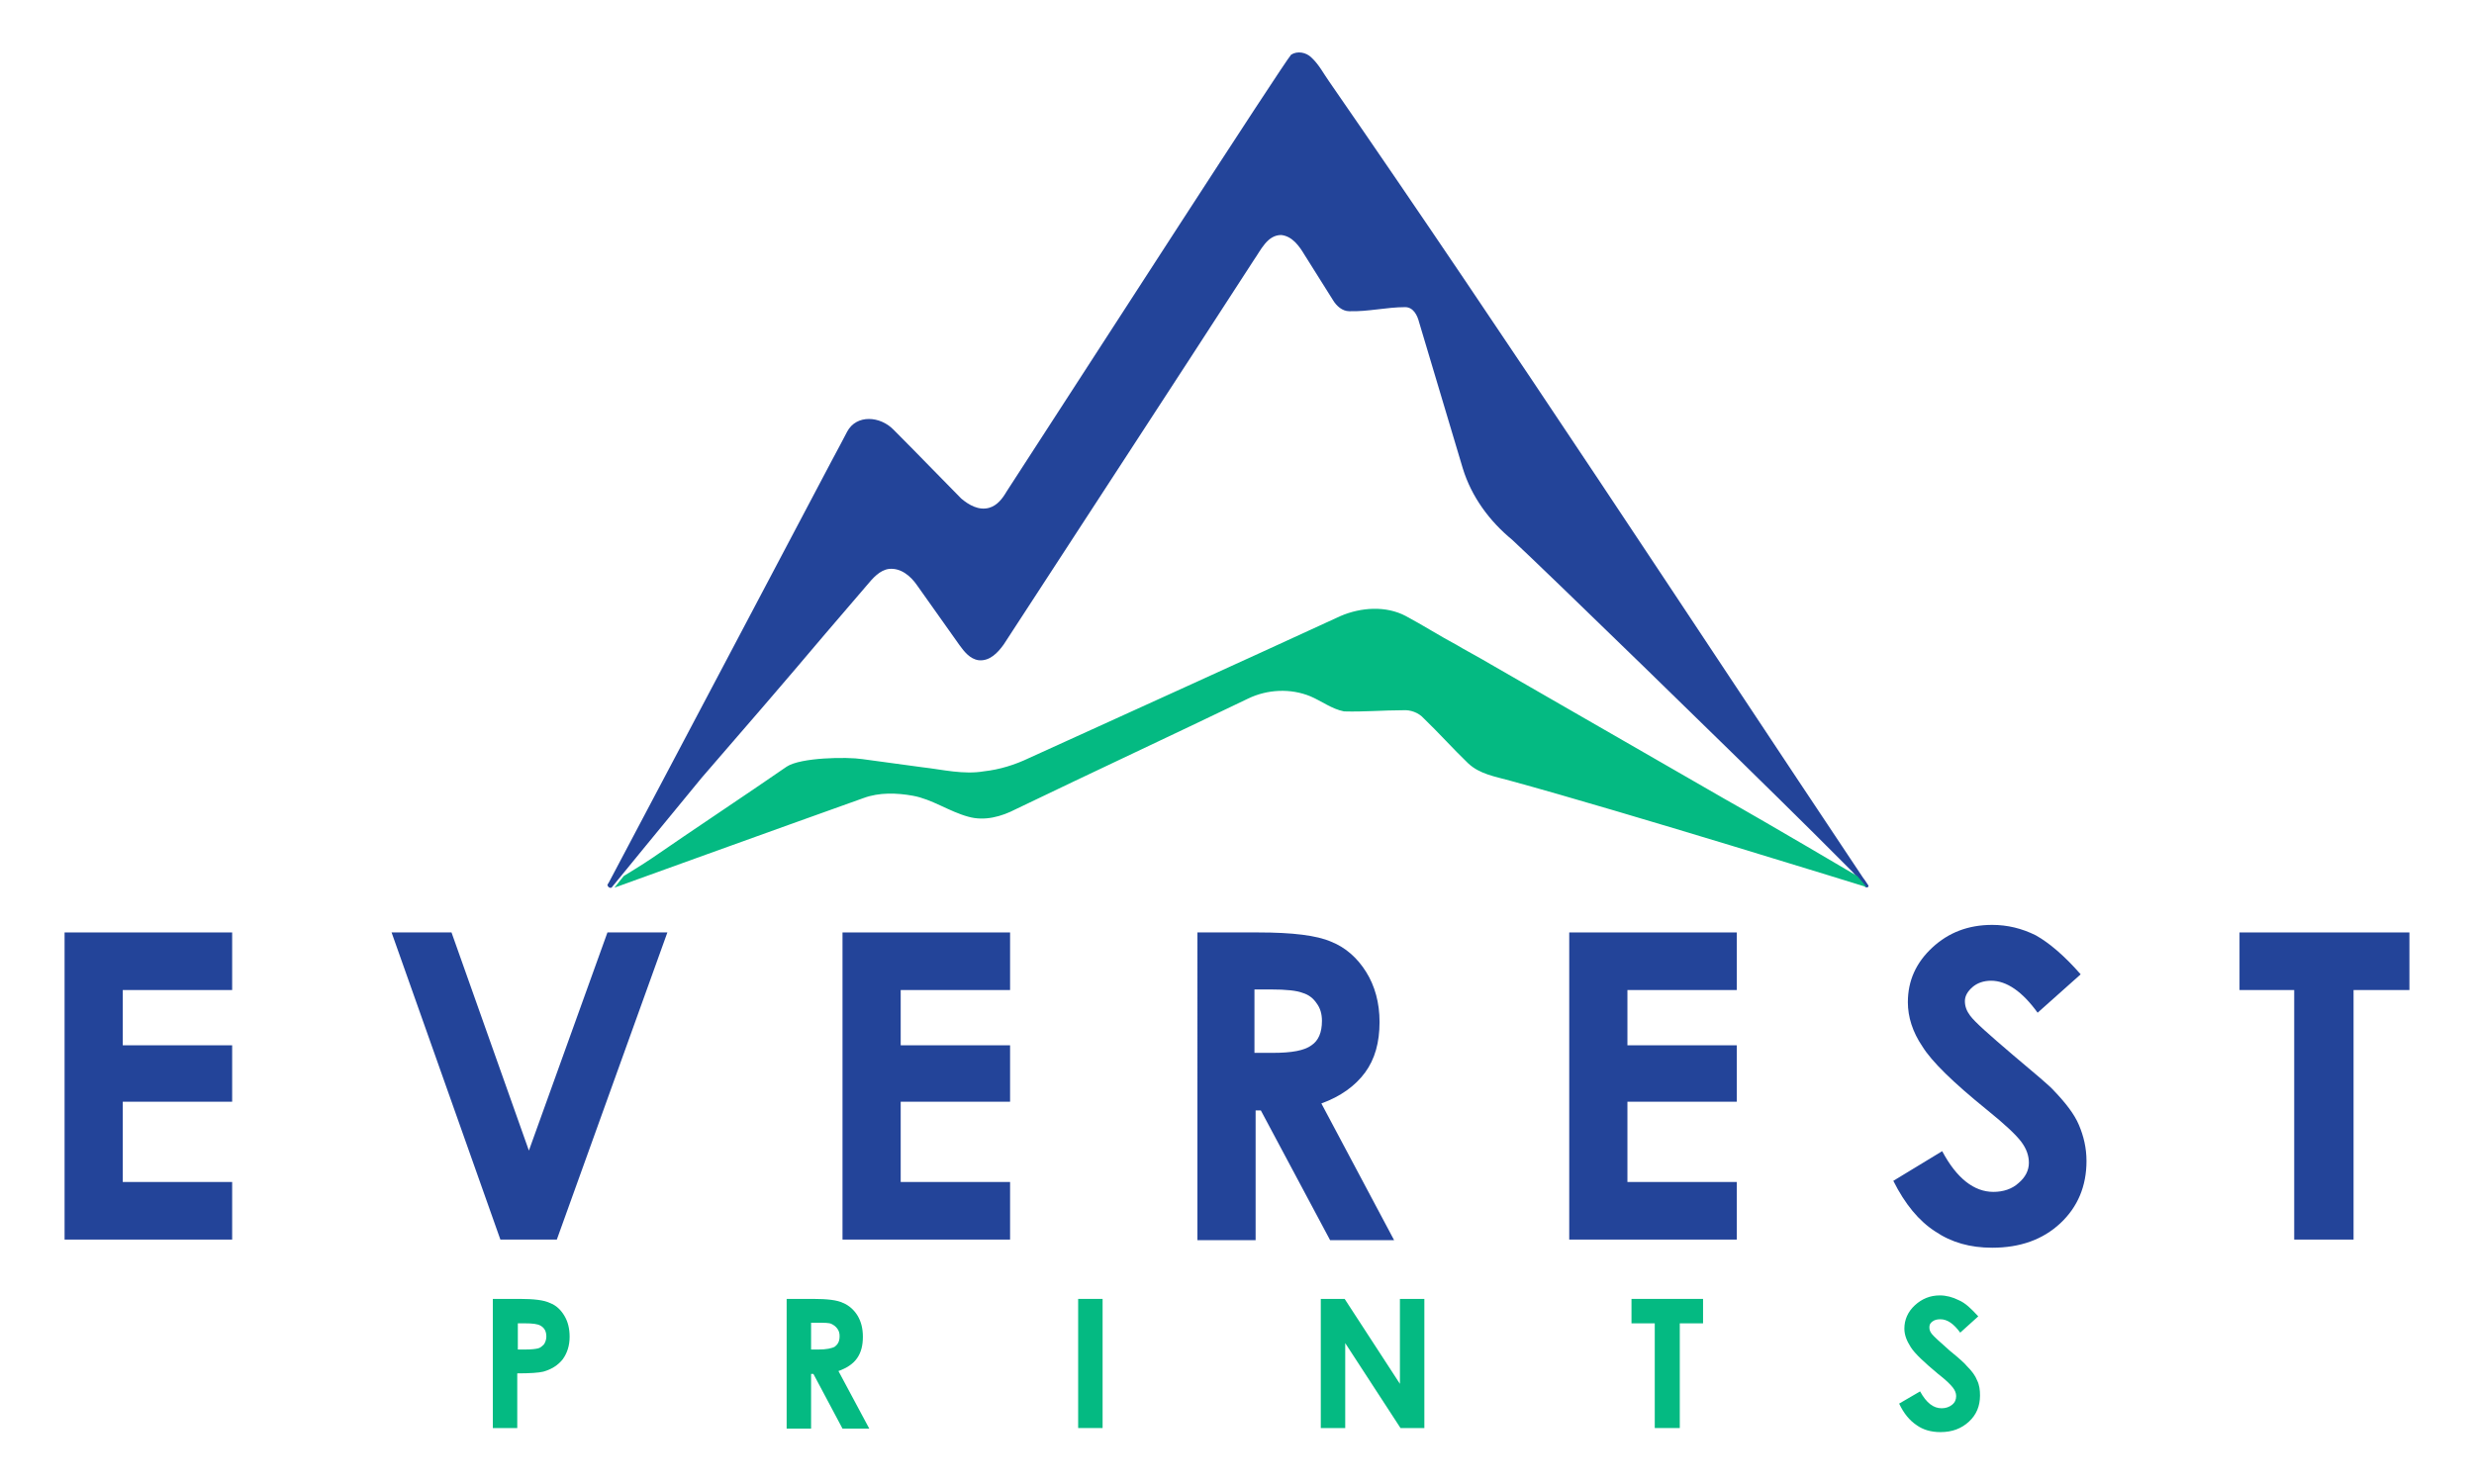
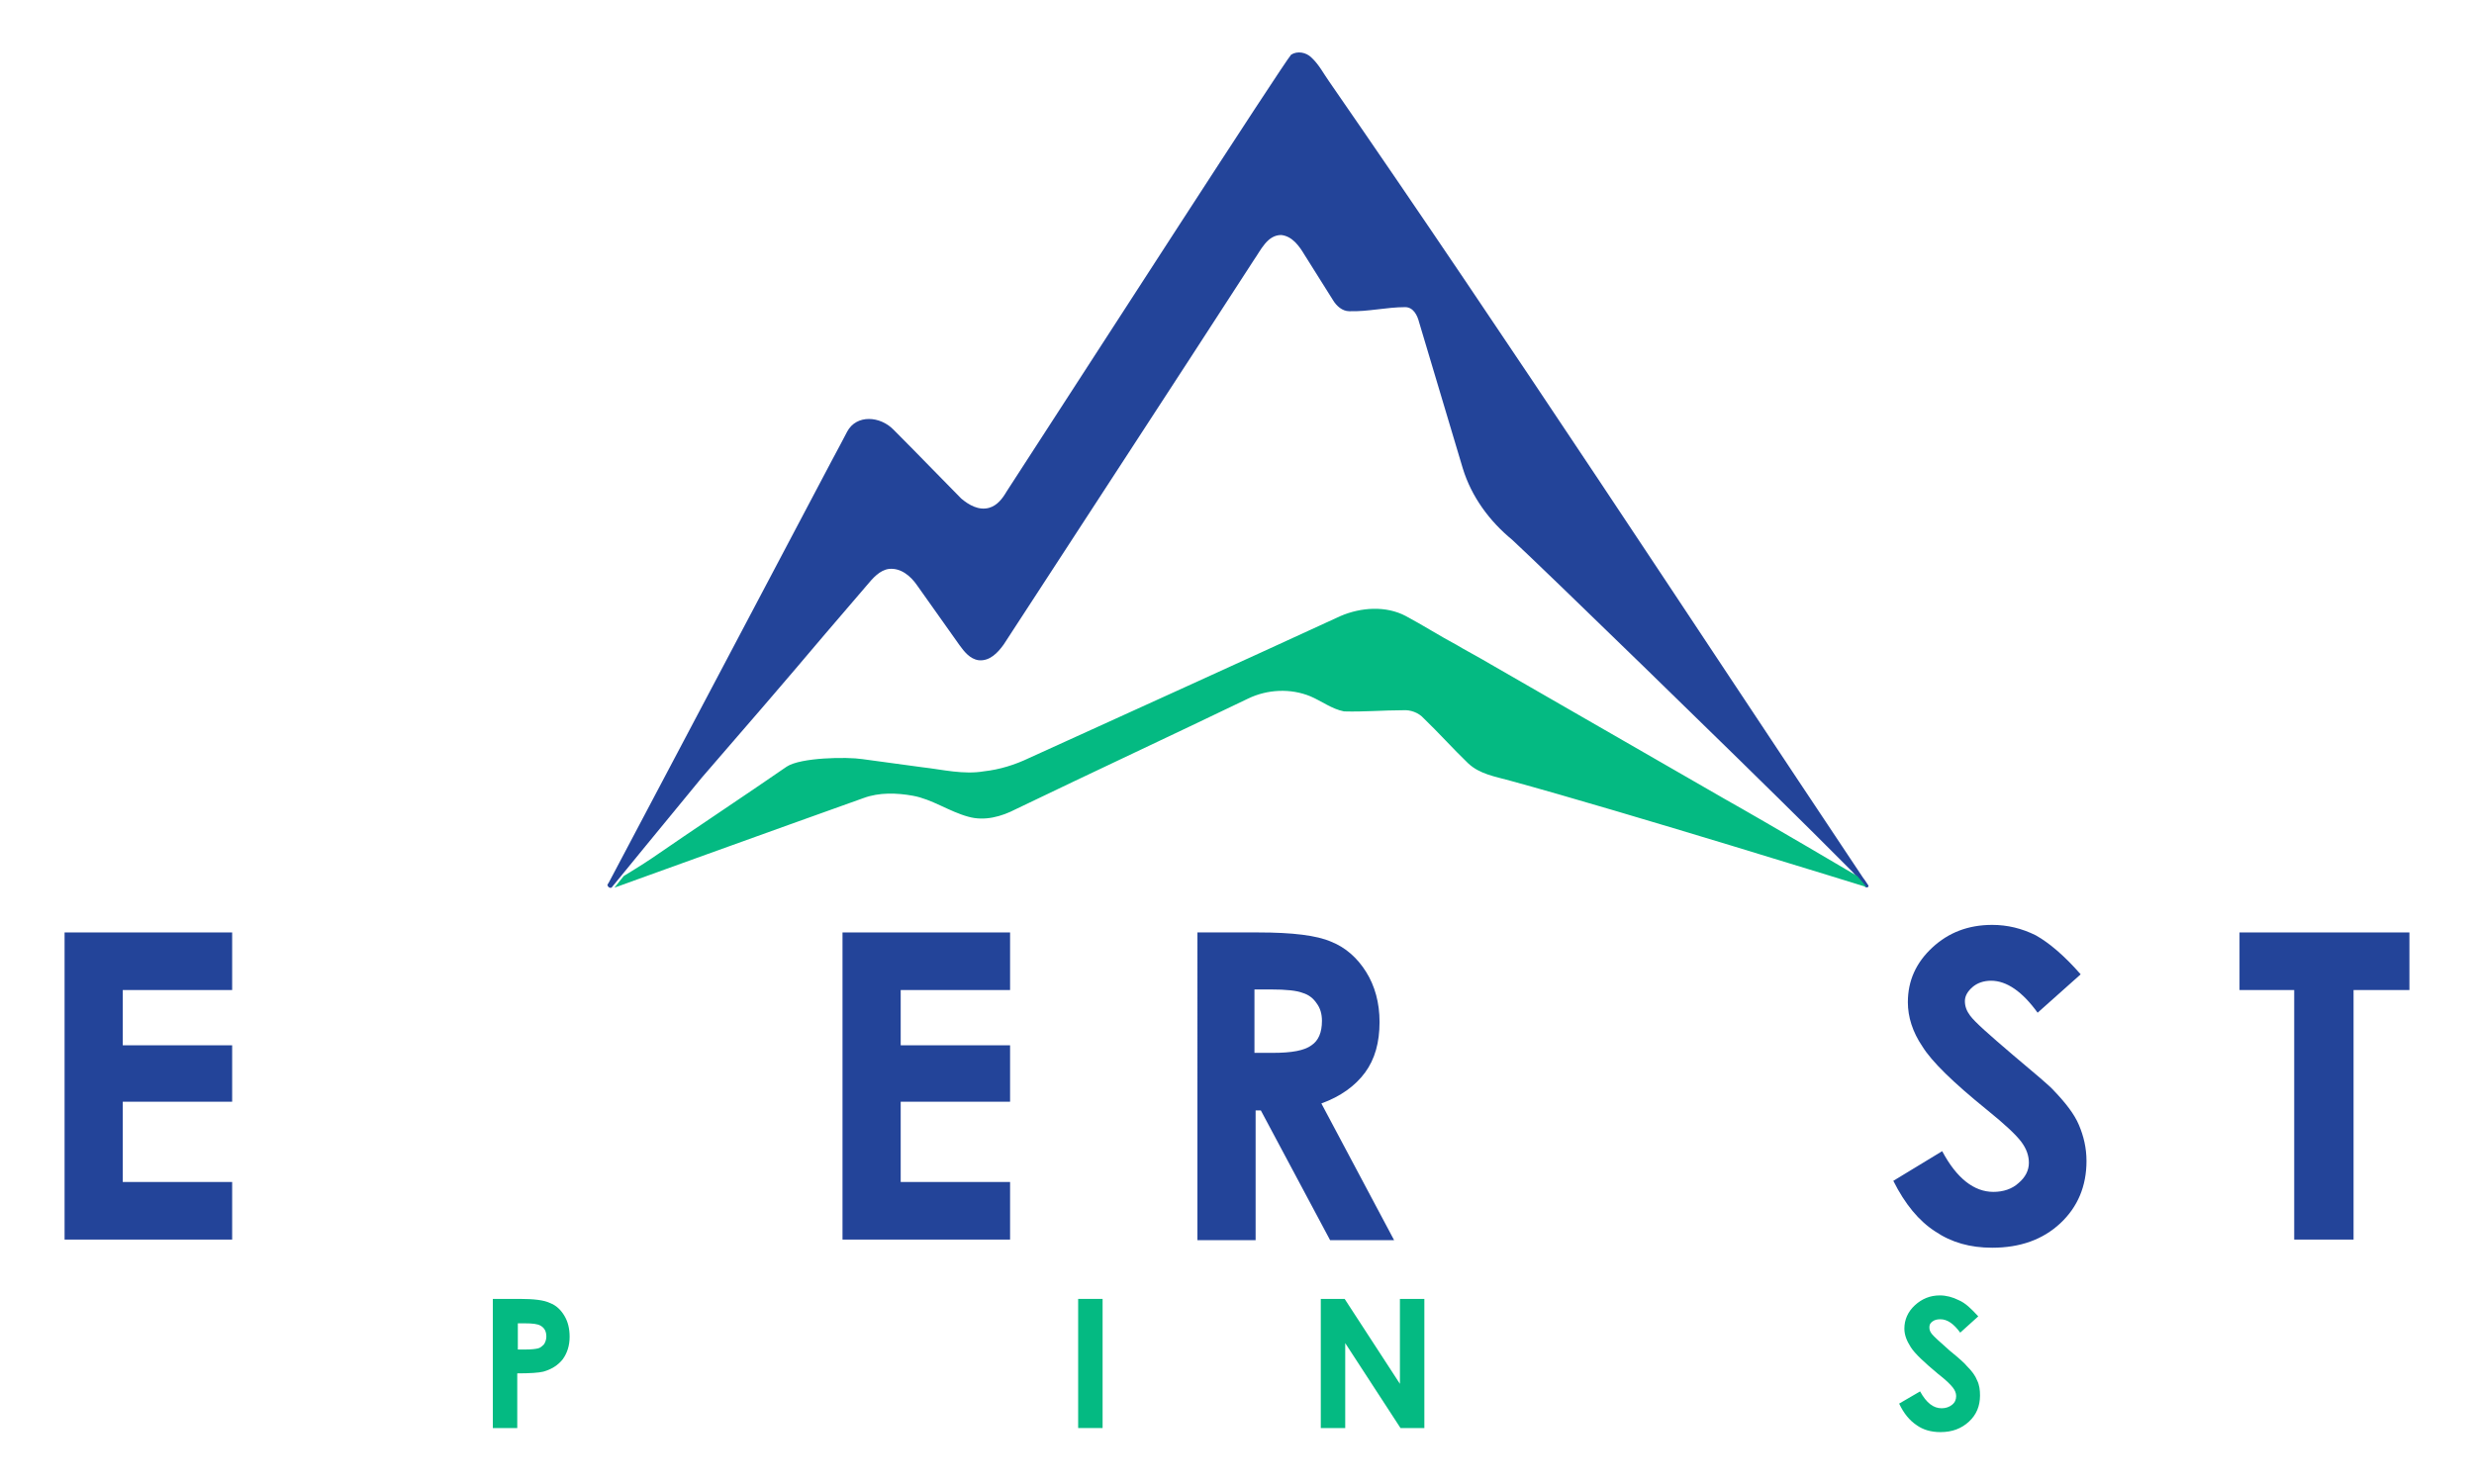
<svg xmlns="http://www.w3.org/2000/svg" version="1.1" id="图层_1" x="0px" y="0px" viewBox="0 0 425.2 255.1" style="enable-background:new 0 0 425.2 255.1;" xml:space="preserve">
  <style type="text/css"> .st0{fill:none;} .st1{fill:#234499;} .st2{fill:#04BA82;} </style>
-   <rect x="-383.8" y="-321" class="st0" width="1200" height="900" />
  <g>
    <polygon class="st1" points="11.1,160.3 39.9,160.3 39.9,170.2 21.1,170.2 21.1,179.7 39.9,179.7 39.9,189.4 21.1,189.4 21.1,203.2 39.9,203.2 39.9,213.1 11.1,213.1 " />
-     <polygon class="st1" points="67.3,160.3 77.6,160.3 90.9,197.8 104.4,160.3 114.7,160.3 95.7,213.1 86,213.1 " />
    <polygon class="st1" points="144.8,160.3 173.6,160.3 173.6,170.2 154.8,170.2 154.8,179.7 173.6,179.7 173.6,189.4 154.8,189.4 154.8,203.2 173.6,203.2 173.6,213.1 144.8,213.1 " />
    <path class="st1" d="M205.7,160.3h10.6c5.8,0,10,0.5,12.5,1.6c2.5,1,4.5,2.8,6,5.2c1.5,2.4,2.3,5.3,2.3,8.6c0,3.5-0.8,6.4-2.5,8.7 c-1.7,2.3-4.2,4.1-7.5,5.3l12.5,23.5h-11l-11.9-22.3h-0.9v22.3h-10V160.3z M215.7,181h3.1c3.2,0,5.4-0.4,6.6-1.3 c1.2-0.8,1.8-2.2,1.8-4.2c0-1.2-0.3-2.2-0.9-3c-0.6-0.9-1.4-1.5-2.4-1.8c-1-0.4-2.8-0.6-5.5-0.6h-2.8V181z" />
-     <polygon class="st1" points="269.7,160.3 298.5,160.3 298.5,170.2 279.7,170.2 279.7,179.7 298.5,179.7 298.5,189.4 279.7,189.4 279.7,203.2 298.5,203.2 298.5,213.1 269.7,213.1 " />
    <path class="st1" d="M357.6,167.5l-7.4,6.6c-2.6-3.6-5.3-5.5-8-5.5c-1.3,0-2.4,0.4-3.2,1.1c-0.8,0.7-1.3,1.5-1.3,2.4 c0,0.9,0.3,1.7,0.9,2.5c0.8,1.1,3.3,3.3,7.4,6.8c3.8,3.2,6.2,5.2,7,6.1c2,2.1,3.5,4,4.3,5.9c0.8,1.9,1.3,3.9,1.3,6.2 c0,4.3-1.5,7.9-4.5,10.7c-3,2.8-6.9,4.2-11.7,4.2c-3.8,0-7-0.9-9.8-2.8c-2.8-1.8-5.2-4.7-7.2-8.7l8.4-5.1c2.5,4.7,5.5,7,8.8,7 c1.7,0,3.2-0.5,4.3-1.5c1.2-1,1.8-2.2,1.8-3.5c0-1.2-0.4-2.4-1.3-3.6c-0.9-1.2-2.8-3-5.9-5.5c-5.8-4.7-9.5-8.3-11.1-10.9 c-1.7-2.5-2.5-5.1-2.5-7.6c0-3.7,1.4-6.8,4.2-9.4c2.8-2.6,6.2-3.9,10.3-3.9c2.6,0,5.1,0.6,7.5,1.8 C352.2,162.1,354.8,164.3,357.6,167.5" />
    <polygon class="st1" points="384.9,160.3 414.1,160.3 414.1,170.2 404.5,170.2 404.5,213.1 394.3,213.1 394.3,170.2 384.9,170.2 " />
    <path class="st2" d="M84.8,223.3h4.5c2.4,0,4.2,0.2,5.2,0.7c1.1,0.4,1.9,1.2,2.5,2.2s0.9,2.2,0.9,3.6c0,1.5-0.4,2.8-1.2,3.9 c-0.8,1-1.9,1.7-3.3,2.1c-0.8,0.2-2.3,0.3-4.5,0.3v9.4h-4.2V223.3z M89,232h1.3c1.1,0,1.8-0.1,2.2-0.2c0.4-0.1,0.7-0.4,1-0.7 c0.2-0.3,0.4-0.8,0.4-1.3c0-0.9-0.3-1.5-1-1.9c-0.5-0.3-1.4-0.4-2.7-0.4H89V232z" />
-     <path class="st2" d="M135.2,223.3h4.5c2.5,0,4.2,0.2,5.2,0.7c1,0.4,1.9,1.2,2.5,2.2c0.6,1,0.9,2.2,0.9,3.6c0,1.5-0.3,2.7-1,3.7 c-0.7,1-1.8,1.7-3.2,2.2l5.3,9.9h-4.6l-5-9.4h-0.4v9.4h-4.2V223.3z M139.4,232h1.3c1.3,0,2.3-0.2,2.8-0.5c0.5-0.4,0.8-0.9,0.8-1.8 c0-0.5-0.1-0.9-0.4-1.3c-0.3-0.4-0.6-0.6-1-0.8c-0.4-0.2-1.2-0.2-2.3-0.2h-1.2V232z" />
    <rect x="185.3" y="223.3" class="st2" width="4.2" height="22.2" />
    <polygon class="st2" points="227,223.3 231.1,223.3 240.6,237.9 240.6,223.3 244.8,223.3 244.8,245.5 240.7,245.5 231.2,230.9 231.2,245.5 227,245.5 " />
-     <polygon class="st2" points="280.4,223.3 292.7,223.3 292.7,227.5 288.7,227.5 288.7,245.5 284.4,245.5 284.4,227.5 280.4,227.5 " />
    <path class="st2" d="M340,226.3l-3.1,2.8c-1.1-1.5-2.2-2.3-3.4-2.3c-0.6,0-1,0.1-1.4,0.4c-0.4,0.3-0.5,0.6-0.5,1 c0,0.4,0.1,0.7,0.4,1.1c0.3,0.4,1.4,1.4,3.1,2.9c1.6,1.3,2.6,2.2,2.9,2.6c0.9,0.9,1.5,1.7,1.8,2.5c0.4,0.8,0.5,1.7,0.5,2.6 c0,1.8-0.6,3.3-1.9,4.5c-1.3,1.2-2.9,1.8-4.9,1.8c-1.6,0-3-0.4-4.1-1.2c-1.2-0.8-2.2-2-3-3.7l3.6-2.1c1.1,2,2.3,2.9,3.7,2.9 c0.7,0,1.3-0.2,1.8-0.6c0.5-0.4,0.7-0.9,0.7-1.5c0-0.5-0.2-1-0.6-1.5c-0.4-0.5-1.2-1.3-2.5-2.3c-2.4-2-4-3.5-4.7-4.6 c-0.7-1.1-1.1-2.1-1.1-3.2c0-1.5,0.6-2.9,1.8-4c1.2-1.1,2.6-1.7,4.3-1.7c1.1,0,2.2,0.3,3.2,0.8C337.8,224,338.8,225,340,226.3" />
    <g>
      <path class="st1" d="M221.9,9.4c1.1-0.7,2.6-0.4,3.5,0.5c1.3,1.2,2.1,2.8,3.1,4.2c31.2,45.1,61.2,91.1,91.7,136.8 c0.1,0.1,0.2,0.3,0.3,0.4c0.2,0.3,0.6,0.9,0.6,0.9c0.1,0.1,0,0.5-0.5,0.3c0,0-1.7-2.1-2.2-2.6c-0.7-0.7-3.1-3.1-6.6-6.6 c-14.3-14.2-46.7-45.7-51.9-50.5c-3.9-3.2-7-7.4-8.5-12.3c-2.5-8.4-5-16.7-7.5-25.1c-0.3-1.2-1-2.6-2.4-2.6 c-3.2,0-6.4,0.8-9.6,0.7c-1.2,0-2.2-0.9-2.8-1.9c-1.6-2.6-3.3-5.2-4.9-7.8c-0.9-1.5-2.1-3.2-4-3.4c-2.4,0-3.5,2.6-4.7,4.3 c-14.3,22.1-28.7,44.1-43,66.1c-1,1.4-2.4,2.9-4.3,2.7c-1.5-0.2-2.5-1.5-3.3-2.6c-2.4-3.4-4.8-6.8-7.3-10.3 c-1.1-1.6-2.8-3-4.8-2.8c-1.6,0.2-2.8,1.6-3.8,2.8c-2.4,2.8-4.8,5.6-7.2,8.4c-7,8.3-14.1,16.5-21.2,24.7 c-4.8,5.8-15.5,18.9-15.5,18.9s-0.3,0.1-0.5-0.1c-0.2-0.2-0.2-0.4-0.2-0.4l0.3-0.5c9.9-18.7,28.9-54.7,38.3-72.5 c1-1.9,1.9-3.5,2.6-4.9c1.6-3,5.7-2.7,8-0.3c4.2,4.2,9.5,9.7,11.6,11.8c1.3,1.1,3,2.1,4.8,1.6c1.4-0.4,2.3-1.6,3-2.8 C188.3,60.9,220.3,11.3,221.9,9.4" />
      <path class="st1" d="M252.5,111.7" />
      <path class="st2" d="M230.4,105.9c3.5-1.5,7.8-1.8,11.2,0c3,1.6,5.8,3.4,8.8,5c0.6,0.4,4.5,2.5,5.8,3.3 c13.4,7.7,26.9,15.5,40.3,23.2c7.3,4.1,22.7,13.2,22.7,13.2s0.8,0.9,1.6,1.9c0,0-41.5-12.9-61.3-18.3c-2.5-0.7-5.2-1.1-7.2-3 c-2.6-2.5-5-5.2-7.6-7.7c-0.9-1-2.3-1.5-3.6-1.4c-3.4,0-6.7,0.3-10.1,0.2c-2.1-0.4-3.9-1.8-5.8-2.6c-3.4-1.4-7.4-1.2-10.7,0.4 c-13.3,6.4-26.6,12.6-39.9,19c-2.5,1.3-5.4,2.1-8.2,1.3c-3.3-0.9-6.2-3-9.5-3.6c-2.8-0.5-5.8-0.6-8.5,0.4 c-14.3,5.1-42.8,15.4-42.8,15.4l1.6-2c0,0,3.3-2,4.9-3.1c6.8-4.7,16.3-11,23.1-15.7c2.4-1.6,10.4-1.7,13-1.3 c3.7,0.5,6.6,0.9,10.3,1.4c3.5,0.4,7.1,1.3,10.6,0.7c2.7-0.3,5.3-1.1,7.8-2.3C194.7,122.2,212.6,114.1,230.4,105.9" />
    </g>
  </g>
</svg>